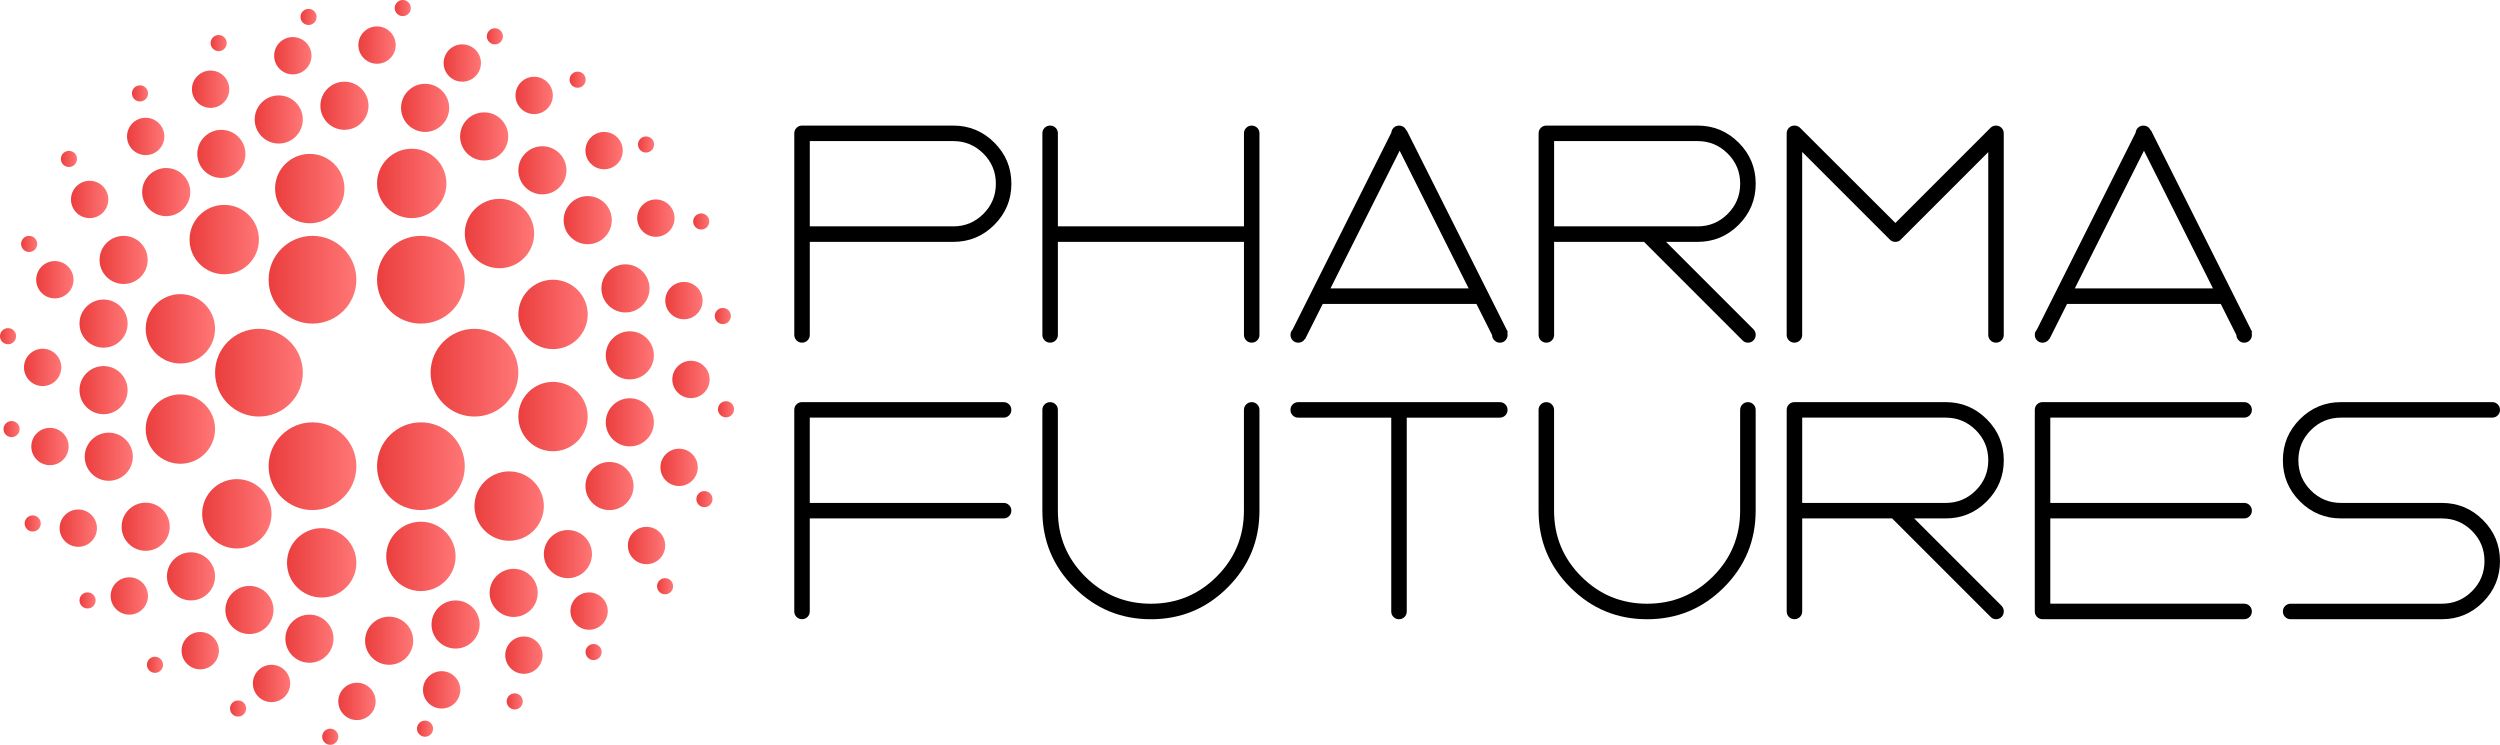
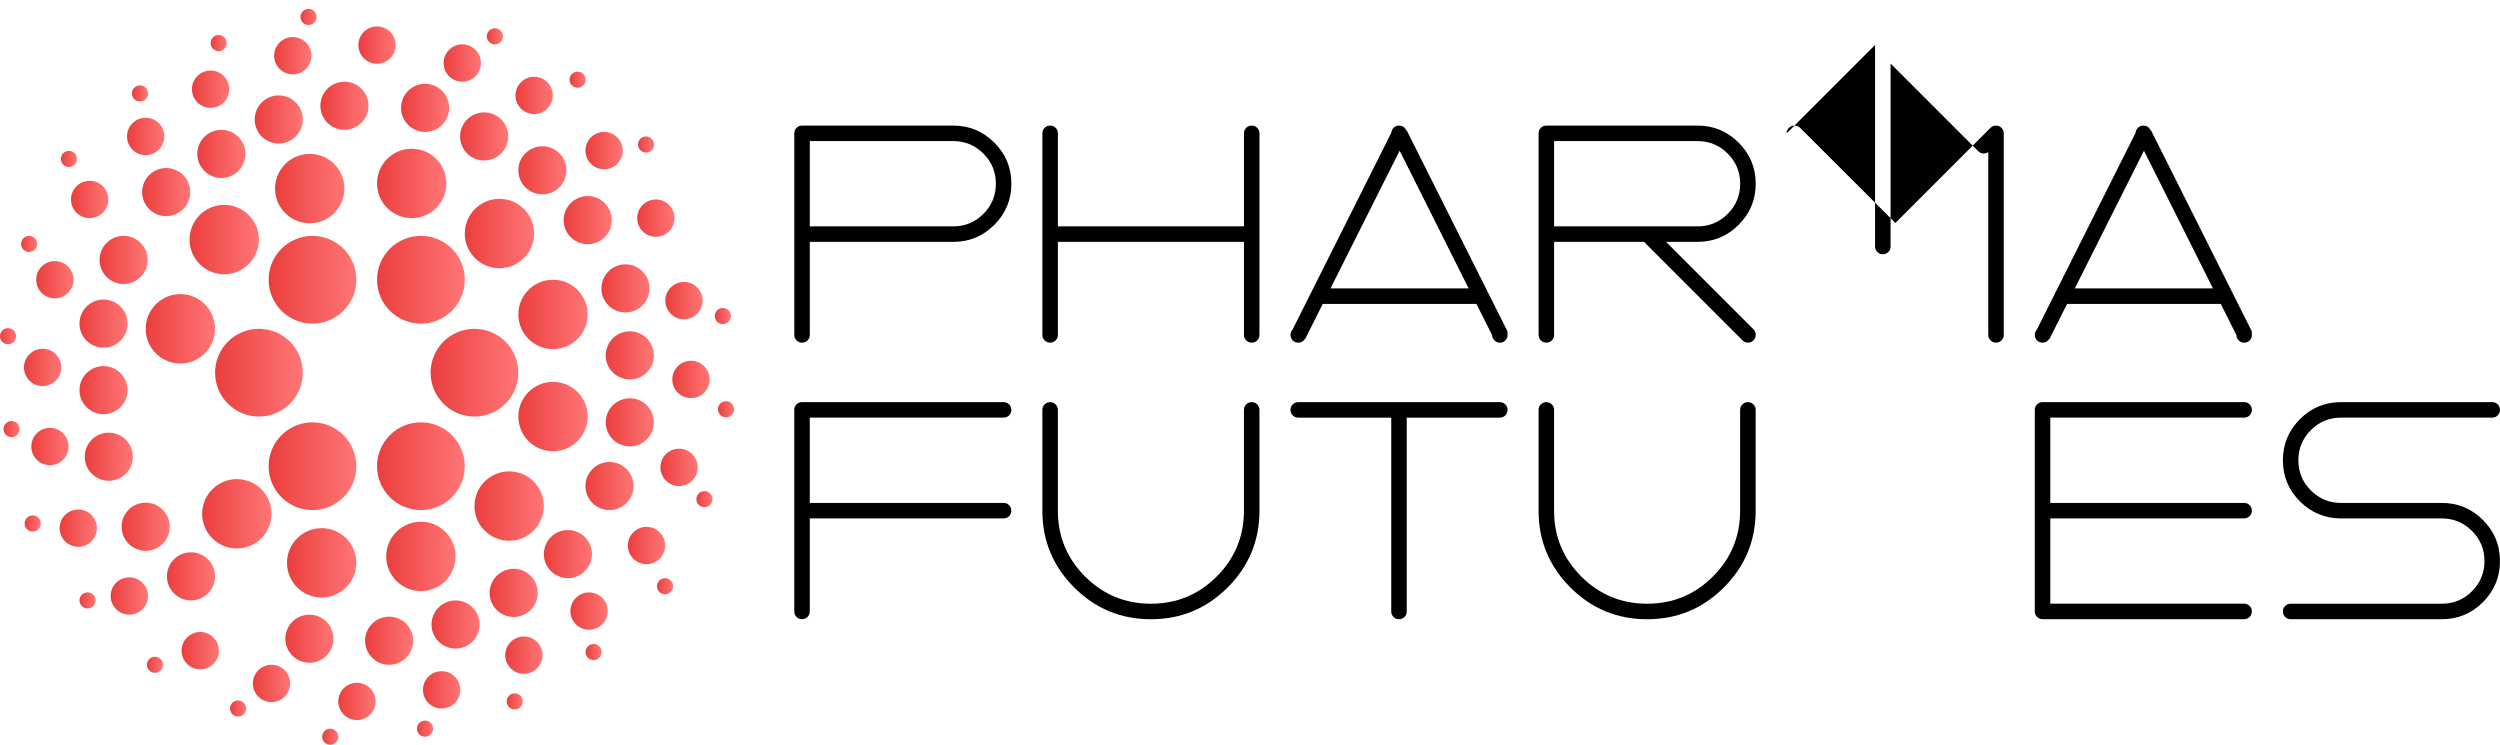
<svg xmlns="http://www.w3.org/2000/svg" xmlns:xlink="http://www.w3.org/1999/xlink" viewBox="0 0 1287.22 383.49">
  <defs>
    <style>
      .cls-1 {
        isolation: isolate;
      }

      .cls-2 {
        fill: url(#linear-gradient);
      }

      .cls-2, .cls-3, .cls-4, .cls-5, .cls-6, .cls-7, .cls-8, .cls-9, .cls-10, .cls-11, .cls-12, .cls-13, .cls-14, .cls-15, .cls-16, .cls-17, .cls-18, .cls-19, .cls-20, .cls-21, .cls-22, .cls-23, .cls-24, .cls-25, .cls-26, .cls-27, .cls-28, .cls-29, .cls-30, .cls-31, .cls-32, .cls-33, .cls-34, .cls-35, .cls-36, .cls-37, .cls-38, .cls-39, .cls-40, .cls-41, .cls-42, .cls-43, .cls-44, .cls-45, .cls-46, .cls-47, .cls-48, .cls-49, .cls-50, .cls-51, .cls-52, .cls-53, .cls-54, .cls-55, .cls-56, .cls-57, .cls-58, .cls-59, .cls-60, .cls-61, .cls-62, .cls-63, .cls-64, .cls-65, .cls-66, .cls-67, .cls-68, .cls-69, .cls-70, .cls-71, .cls-72, .cls-73, .cls-74, .cls-75, .cls-76, .cls-77, .cls-78, .cls-79, .cls-80, .cls-81, .cls-82, .cls-83, .cls-84, .cls-85, .cls-86, .cls-87, .cls-88, .cls-89, .cls-90, .cls-91 {
        mix-blend-mode: darken;
      }

      .cls-3 {
        fill: url(#linear-gradient-2);
      }

      .cls-4 {
        fill: url(#linear-gradient-3);
      }

      .cls-5 {
        fill: url(#linear-gradient-4);
      }

      .cls-6 {
        fill: url(#linear-gradient-9);
      }

      .cls-7 {
        fill: url(#linear-gradient-6);
      }

      .cls-8 {
        fill: url(#linear-gradient-5);
      }

      .cls-9 {
        fill: url(#linear-gradient-7);
      }

      .cls-10 {
        fill: url(#linear-gradient-8);
      }

      .cls-11 {
        fill: url(#linear-gradient-10);
      }

      .cls-12 {
        fill: url(#linear-gradient-11);
      }

      .cls-13 {
        fill: url(#linear-gradient-13);
      }

      .cls-14 {
        fill: url(#linear-gradient-12);
      }

      .cls-15 {
        fill: url(#linear-gradient-90);
      }

      .cls-16 {
        fill: url(#linear-gradient-67);
      }

      .cls-17 {
        fill: url(#linear-gradient-68);
      }

      .cls-18 {
        fill: url(#linear-gradient-69);
      }

      .cls-19 {
        fill: url(#linear-gradient-63);
      }

      .cls-20 {
        fill: url(#linear-gradient-65);
      }

      .cls-21 {
        fill: url(#linear-gradient-64);
      }

      .cls-22 {
        fill: url(#linear-gradient-66);
      }

      .cls-23 {
        fill: url(#linear-gradient-61);
      }

      .cls-24 {
        fill: url(#linear-gradient-60);
      }

      .cls-25 {
        fill: url(#linear-gradient-62);
      }

      .cls-26 {
        fill: url(#linear-gradient-59);
      }

      .cls-27 {
        fill: url(#linear-gradient-58);
      }

      .cls-28 {
        fill: url(#linear-gradient-57);
      }

      .cls-29 {
        fill: url(#linear-gradient-53);
      }

      .cls-30 {
        fill: url(#linear-gradient-54);
      }

      .cls-31 {
        fill: url(#linear-gradient-55);
      }

      .cls-32 {
        fill: url(#linear-gradient-56);
      }

      .cls-33 {
        fill: url(#linear-gradient-50);
      }

      .cls-34 {
        fill: url(#linear-gradient-51);
      }

      .cls-35 {
        fill: url(#linear-gradient-52);
      }

      .cls-36 {
        fill: url(#linear-gradient-79);
      }

      .cls-37 {
        fill: url(#linear-gradient-78);
      }

      .cls-38 {
        fill: url(#linear-gradient-75);
      }

      .cls-39 {
        fill: url(#linear-gradient-74);
      }

      .cls-40 {
        fill: url(#linear-gradient-72);
      }

      .cls-41 {
        fill: url(#linear-gradient-77);
      }

      .cls-42 {
        fill: url(#linear-gradient-76);
      }

      .cls-43 {
        fill: url(#linear-gradient-71);
      }

      .cls-44 {
        fill: url(#linear-gradient-70);
      }

      .cls-45 {
        fill: url(#linear-gradient-73);
      }

      .cls-46 {
        fill: url(#linear-gradient-88);
      }

      .cls-47 {
        fill: url(#linear-gradient-89);
      }

      .cls-48 {
        fill: url(#linear-gradient-87);
      }

      .cls-49 {
        fill: url(#linear-gradient-82);
      }

      .cls-50 {
        fill: url(#linear-gradient-83);
      }

      .cls-51 {
        fill: url(#linear-gradient-85);
      }

      .cls-52 {
        fill: url(#linear-gradient-86);
      }

      .cls-53 {
        fill: url(#linear-gradient-84);
      }

      .cls-54 {
        fill: url(#linear-gradient-80);
      }

      .cls-55 {
        fill: url(#linear-gradient-81);
      }

      .cls-56 {
        fill: url(#linear-gradient-26);
      }

      .cls-57 {
        fill: url(#linear-gradient-27);
      }

      .cls-58 {
        fill: url(#linear-gradient-24);
      }

      .cls-59 {
        fill: url(#linear-gradient-29);
      }

      .cls-60 {
        fill: url(#linear-gradient-39);
      }

      .cls-61 {
        fill: url(#linear-gradient-37);
      }

      .cls-62 {
        fill: url(#linear-gradient-19);
      }

      .cls-63 {
        fill: url(#linear-gradient-14);
      }

      .cls-64 {
        fill: url(#linear-gradient-23);
      }

      .cls-65 {
        fill: url(#linear-gradient-25);
      }

      .cls-66 {
        fill: url(#linear-gradient-28);
      }

      .cls-67 {
        fill: url(#linear-gradient-21);
      }

      .cls-68 {
        fill: url(#linear-gradient-20);
      }

      .cls-69 {
        fill: url(#linear-gradient-22);
      }

      .cls-70 {
        fill: url(#linear-gradient-17);
      }

      .cls-71 {
        fill: url(#linear-gradient-16);
      }

      .cls-72 {
        fill: url(#linear-gradient-15);
      }

      .cls-73 {
        fill: url(#linear-gradient-36);
      }

      .cls-74 {
        fill: url(#linear-gradient-38);
      }

      .cls-75 {
        fill: url(#linear-gradient-34);
      }

      .cls-76 {
        fill: url(#linear-gradient-35);
      }

      .cls-77 {
        fill: url(#linear-gradient-18);
      }

      .cls-78 {
        fill: url(#linear-gradient-32);
      }

      .cls-79 {
        fill: url(#linear-gradient-30);
      }

      .cls-80 {
        fill: url(#linear-gradient-33);
      }

      .cls-81 {
        fill: url(#linear-gradient-31);
      }

      .cls-82 {
        fill: url(#linear-gradient-49);
      }

      .cls-83 {
        fill: url(#linear-gradient-48);
      }

      .cls-84 {
        fill: url(#linear-gradient-45);
      }

      .cls-85 {
        fill: url(#linear-gradient-47);
      }

      .cls-86 {
        fill: url(#linear-gradient-44);
      }

      .cls-87 {
        fill: url(#linear-gradient-46);
      }

      .cls-88 {
        fill: url(#linear-gradient-41);
      }

      .cls-89 {
        fill: url(#linear-gradient-42);
      }

      .cls-90 {
        fill: url(#linear-gradient-40);
      }

      .cls-91 {
        fill: url(#linear-gradient-43);
      }
    </style>
    <linearGradient id="linear-gradient" x1="138.31" y1="144.03" x2="183.5" y2="144.03" gradientUnits="userSpaceOnUse">
      <stop offset="0" stop-color="#eb3e3e" />
      <stop offset="1" stop-color="#ff7676" />
    </linearGradient>
    <linearGradient id="linear-gradient-2" x1="194.13" x2="239.31" xlink:href="#linear-gradient" />
    <linearGradient id="linear-gradient-3" x1="221.7" y1="191.89" x2="266.89" y2="191.89" xlink:href="#linear-gradient" />
    <linearGradient id="linear-gradient-4" x1="110.73" y1="191.89" x2="155.92" y2="191.89" xlink:href="#linear-gradient" />
    <linearGradient id="linear-gradient-5" y1="240.05" y2="240.05" xlink:href="#linear-gradient" />
    <linearGradient id="linear-gradient-6" x1="194.13" y1="240.05" x2="239.31" y2="240.05" xlink:href="#linear-gradient" />
    <linearGradient id="linear-gradient-7" x1="141.63" y1="97.1" x2="177.36" y2="97.1" xlink:href="#linear-gradient" />
    <linearGradient id="linear-gradient-8" x1="194.13" y1="94.44" x2="229.85" y2="94.44" xlink:href="#linear-gradient" />
    <linearGradient id="linear-gradient-9" x1="239.31" y1="120.24" x2="275.04" y2="120.24" xlink:href="#linear-gradient" />
    <linearGradient id="linear-gradient-10" x1="266.89" y1="161.89" x2="302.61" y2="161.89" xlink:href="#linear-gradient" />
    <linearGradient id="linear-gradient-11" x1="266.89" y1="214.48" x2="302.61" y2="214.48" xlink:href="#linear-gradient" />
    <linearGradient id="linear-gradient-12" x1="244.3" y1="260.57" x2="280.02" y2="260.57" xlink:href="#linear-gradient" />
    <linearGradient id="linear-gradient-13" x1="198.86" y1="286.48" x2="234.58" y2="286.48" xlink:href="#linear-gradient" />
    <linearGradient id="linear-gradient-14" x1="147.77" y1="289.8" y2="289.8" xlink:href="#linear-gradient" />
    <linearGradient id="linear-gradient-15" x1="104.09" y1="264.55" x2="139.81" y2="264.55" xlink:href="#linear-gradient" />
    <linearGradient id="linear-gradient-16" x1="75.01" y1="220.93" x2="110.73" y2="220.93" xlink:href="#linear-gradient" />
    <linearGradient id="linear-gradient-17" x1="75.01" y1="169.3" x2="110.73" y2="169.3" xlink:href="#linear-gradient" />
    <linearGradient id="linear-gradient-18" x1="97.6" y1="123.35" x2="133.33" y2="123.35" xlink:href="#linear-gradient" />
    <linearGradient id="linear-gradient-19" x1="73.18" y1="98.9" x2="97.97" y2="98.9" xlink:href="#linear-gradient" />
    <linearGradient id="linear-gradient-20" x1="101.59" y1="79.24" x2="126.38" y2="79.24" xlink:href="#linear-gradient" />
    <linearGradient id="linear-gradient-21" x1="131.13" y1="61.52" x2="155.92" y2="61.52" xlink:href="#linear-gradient" />
    <linearGradient id="linear-gradient-22" x1="164.96" y1="54.45" x2="189.75" y2="54.45" xlink:href="#linear-gradient" />
    <linearGradient id="linear-gradient-23" x1="206.5" y1="55.54" x2="231.28" y2="55.54" xlink:href="#linear-gradient" />
    <linearGradient id="linear-gradient-24" x1="236.9" y1="70.25" x2="261.68" y2="70.25" xlink:href="#linear-gradient" />
    <linearGradient id="linear-gradient-25" x1="266.89" y1="87.69" x2="291.68" y2="87.69" xlink:href="#linear-gradient" />
    <linearGradient id="linear-gradient-26" x1="290.22" y1="113.35" x2="315.01" y2="113.35" xlink:href="#linear-gradient" />
    <linearGradient id="linear-gradient-27" x1="309.66" y1="148.49" x2="334.44" y2="148.49" xlink:href="#linear-gradient" />
    <linearGradient id="linear-gradient-28" x1="51.25" y1="133.83" x2="76.04" y2="133.83" xlink:href="#linear-gradient" />
    <linearGradient id="linear-gradient-29" x1="36.55" y1="102.7" x2="55.76" y2="102.7" xlink:href="#linear-gradient" />
    <linearGradient id="linear-gradient-30" x1="18.64" x2="37.85" xlink:href="#linear-gradient" />
    <linearGradient id="linear-gradient-31" x1="65.4" y1="70.25" x2="84.62" y2="70.25" xlink:href="#linear-gradient" />
    <linearGradient id="linear-gradient-32" x1="98.83" y1="45.94" x2="118.04" y2="45.94" xlink:href="#linear-gradient" />
    <linearGradient id="linear-gradient-33" x1="141.16" y1="28.69" x2="160.38" y2="28.69" xlink:href="#linear-gradient" />
    <linearGradient id="linear-gradient-34" x1="184.52" y1="23.21" x2="203.73" y2="23.21" xlink:href="#linear-gradient" />
    <linearGradient id="linear-gradient-35" x1="228.42" y1="32.45" x2="247.64" y2="32.45" xlink:href="#linear-gradient" />
    <linearGradient id="linear-gradient-36" x1="265.43" y1="49.13" x2="284.64" y2="49.13" xlink:href="#linear-gradient" />
    <linearGradient id="linear-gradient-37" x1="301.45" y1="77.54" x2="320.66" y2="77.54" xlink:href="#linear-gradient" />
    <linearGradient id="linear-gradient-38" x1="328.1" y1="112.31" x2="347.31" y2="112.31" xlink:href="#linear-gradient" />
    <linearGradient id="linear-gradient-39" x1="342.55" y1="154.78" x2="361.76" y2="154.78" xlink:href="#linear-gradient" />
    <linearGradient id="linear-gradient-40" x1="10.86" y1="125.59" x2="19.17" y2="125.59" xlink:href="#linear-gradient" />
    <linearGradient id="linear-gradient-41" x1="31.34" y1="81.83" x2="39.65" y2="81.83" xlink:href="#linear-gradient" />
    <linearGradient id="linear-gradient-42" x1="67.92" y1="48.09" x2="76.23" y2="48.09" xlink:href="#linear-gradient" />
    <linearGradient id="linear-gradient-43" x1="108.44" y1="22.18" x2="116.74" y2="22.18" xlink:href="#linear-gradient" />
    <linearGradient id="linear-gradient-44" x1="154.72" y1="8.72" x2="163.03" y2="8.72" xlink:href="#linear-gradient" />
    <linearGradient id="linear-gradient-45" x1="203.23" y1="4.15" x2="211.53" y2="4.15" xlink:href="#linear-gradient" />
    <linearGradient id="linear-gradient-46" x1="250.66" y1="18.7" x2="258.96" y2="18.7" xlink:href="#linear-gradient" />
    <linearGradient id="linear-gradient-47" x1="293.27" y1="41.03" x2="301.57" y2="41.03" xlink:href="#linear-gradient" />
    <linearGradient id="linear-gradient-48" x1="328.49" y1="74.4" x2="336.79" y2="74.4" xlink:href="#linear-gradient" />
    <linearGradient id="linear-gradient-49" x1="356.89" y1="114.04" x2="365.2" y2="114.04" xlink:href="#linear-gradient" />
    <linearGradient id="linear-gradient-50" x1="368.02" y1="162.72" x2="376.33" y2="162.72" xlink:href="#linear-gradient" />
    <linearGradient id="linear-gradient-51" x1="369.66" y1="210.73" x2="377.96" y2="210.73" xlink:href="#linear-gradient" />
    <linearGradient id="linear-gradient-52" x1="358.55" y1="256.99" x2="366.86" y2="256.99" xlink:href="#linear-gradient" />
    <linearGradient id="linear-gradient-53" x1="338.29" y1="301.84" x2="346.59" y2="301.84" xlink:href="#linear-gradient" />
    <linearGradient id="linear-gradient-54" x1="301.49" y1="335.73" x2="309.8" y2="335.73" xlink:href="#linear-gradient" />
    <linearGradient id="linear-gradient-55" x1="260.87" y1="361.15" x2="269.18" y2="361.15" xlink:href="#linear-gradient" />
    <linearGradient id="linear-gradient-56" x1="214.69" y1="375.19" x2="223" y2="375.19" xlink:href="#linear-gradient" />
    <linearGradient id="linear-gradient-57" x1="165.89" y1="379.34" x2="174.19" y2="379.34" xlink:href="#linear-gradient" />
    <linearGradient id="linear-gradient-58" x1="118.42" y1="364.8" x2="126.73" y2="364.8" xlink:href="#linear-gradient" />
    <linearGradient id="linear-gradient-59" x1="75.65" y1="342.3" x2="83.95" y2="342.3" xlink:href="#linear-gradient" />
    <linearGradient id="linear-gradient-60" x1="40.93" y1="309.15" x2="49.23" y2="309.15" xlink:href="#linear-gradient" />
    <linearGradient id="linear-gradient-61" x1="12.69" y1="269.53" x2="20.99" y2="269.53" xlink:href="#linear-gradient" />
    <linearGradient id="linear-gradient-62" x1="1.81" y1="220.93" x2="10.11" y2="220.93" xlink:href="#linear-gradient" />
    <linearGradient id="linear-gradient-63" x1="0" y1="173.1" x2="8.31" y2="173.1" xlink:href="#linear-gradient" />
    <linearGradient id="linear-gradient-64" x1="40.93" y1="166.62" x2="65.71" y2="166.62" xlink:href="#linear-gradient" />
    <linearGradient id="linear-gradient-65" x1="40.93" y1="200.88" x2="65.71" y2="200.88" xlink:href="#linear-gradient" />
    <linearGradient id="linear-gradient-66" x1="43.61" y1="235.16" x2="68.4" y2="235.16" xlink:href="#linear-gradient" />
    <linearGradient id="linear-gradient-67" x1="62.62" y1="271.21" x2="87.4" y2="271.21" xlink:href="#linear-gradient" />
    <linearGradient id="linear-gradient-68" x1="85.95" y1="296.76" x2="110.73" y2="296.76" xlink:href="#linear-gradient" />
    <linearGradient id="linear-gradient-69" x1="116.04" y1="314.07" x2="140.83" y2="314.07" xlink:href="#linear-gradient" />
    <linearGradient id="linear-gradient-70" x1="146.94" y1="328.86" x2="171.73" y2="328.86" xlink:href="#linear-gradient" />
    <linearGradient id="linear-gradient-71" x1="187.97" y1="329.9" x2="212.76" y2="329.9" xlink:href="#linear-gradient" />
    <linearGradient id="linear-gradient-72" x1="222.19" y1="321.55" x2="246.98" y2="321.55" xlink:href="#linear-gradient" />
    <linearGradient id="linear-gradient-73" x1="252.1" y1="305.27" x2="276.88" y2="305.27" xlink:href="#linear-gradient" />
    <linearGradient id="linear-gradient-74" x1="280.02" y1="285.3" x2="304.81" y2="285.3" xlink:href="#linear-gradient" />
    <linearGradient id="linear-gradient-75" x1="301.43" y1="250.25" x2="326.22" y2="250.25" xlink:href="#linear-gradient" />
    <linearGradient id="linear-gradient-76" x1="311.9" y1="217.45" x2="336.69" y2="217.45" xlink:href="#linear-gradient" />
    <linearGradient id="linear-gradient-77" x1="311.9" y1="182.97" x2="336.69" y2="182.97" xlink:href="#linear-gradient" />
    <linearGradient id="linear-gradient-78" x1="346.18" y1="195.37" x2="365.39" y2="195.37" xlink:href="#linear-gradient" />
    <linearGradient id="linear-gradient-79" x1="340.06" y1="240.64" x2="359.27" y2="240.64" xlink:href="#linear-gradient" />
    <linearGradient id="linear-gradient-80" x1="323.28" y1="280.88" x2="342.49" y2="280.88" xlink:href="#linear-gradient" />
    <linearGradient id="linear-gradient-81" x1="293.71" y1="314.64" x2="312.92" y2="314.64" xlink:href="#linear-gradient" />
    <linearGradient id="linear-gradient-82" x1="260.15" y1="337.33" x2="279.37" y2="337.33" xlink:href="#linear-gradient" />
    <linearGradient id="linear-gradient-83" x1="217.79" y1="355.2" x2="237" y2="355.2" xlink:href="#linear-gradient" />
    <linearGradient id="linear-gradient-84" x1="174.19" y1="361.15" x2="193.4" y2="361.15" xlink:href="#linear-gradient" />
    <linearGradient id="linear-gradient-85" x1="130.21" y1="351.9" x2="149.42" y2="351.9" xlink:href="#linear-gradient" />
    <linearGradient id="linear-gradient-86" x1="93.49" y1="335.02" x2="112.71" y2="335.02" xlink:href="#linear-gradient" />
    <linearGradient id="linear-gradient-87" x1="56.99" y1="306.86" x2="76.2" y2="306.86" xlink:href="#linear-gradient" />
    <linearGradient id="linear-gradient-88" x1="30.7" y1="271.94" x2="49.91" y2="271.94" xlink:href="#linear-gradient" />
    <linearGradient id="linear-gradient-89" x1="16.12" y1="229.91" x2="35.33" y2="229.91" xlink:href="#linear-gradient" />
    <linearGradient id="linear-gradient-90" x1="12.36" y1="189.17" x2="31.57" y2="189.17" xlink:href="#linear-gradient" />
  </defs>
  <g class="cls-1">
    <g id="Layer_2" data-name="Layer 2">
      <g id="Layer_1-2" data-name="Layer 1">
        <g>
          <g>
            <circle class="cls-2" cx="160.9" cy="144.03" r="22.59" />
            <circle class="cls-3" cx="216.72" cy="144.03" r="22.59" />
            <circle class="cls-4" cx="244.3" cy="191.89" r="22.59" />
            <circle class="cls-5" cx="133.33" cy="191.89" r="22.59" />
            <circle class="cls-8" cx="160.9" cy="240.05" r="22.59" />
            <circle class="cls-7" cx="216.72" cy="240.05" r="22.59" />
            <circle class="cls-9" cx="159.49" cy="97.1" r="17.86" />
            <circle class="cls-10" cx="211.99" cy="94.44" r="17.86" />
            <circle class="cls-6" cx="257.17" cy="120.24" r="17.86" />
            <circle class="cls-11" cx="284.75" cy="161.89" r="17.86" />
            <circle class="cls-12" cx="284.75" cy="214.48" r="17.86" />
            <circle class="cls-14" cx="262.16" cy="260.57" r="17.86" />
            <circle class="cls-13" cx="216.72" cy="286.48" r="17.86" />
            <circle class="cls-63" cx="165.63" cy="289.8" r="17.86" />
            <circle class="cls-72" cx="121.95" cy="264.55" r="17.86" />
-             <circle class="cls-71" cx="92.87" cy="220.93" r="17.86" />
            <circle class="cls-70" cx="92.87" cy="169.3" r="17.86" />
            <circle class="cls-77" cx="115.46" cy="123.35" r="17.86" />
            <circle class="cls-62" cx="85.58" cy="98.9" r="12.39" />
            <circle class="cls-68" cx="113.98" cy="79.24" r="12.39" />
            <circle class="cls-67" cx="143.53" cy="61.52" r="12.39" />
            <circle class="cls-69" cx="177.36" cy="54.45" r="12.39" />
            <circle class="cls-64" cx="218.89" cy="55.54" r="12.39" />
            <circle class="cls-58" cx="249.29" cy="70.25" r="12.39" />
            <circle class="cls-65" cx="279.28" cy="87.69" r="12.39" />
            <circle class="cls-56" cx="302.61" cy="113.35" r="12.39" />
            <circle class="cls-57" cx="322.05" cy="148.49" r="12.39" />
            <circle class="cls-66" cx="63.65" cy="133.83" r="12.39" />
            <circle class="cls-59" cx="46.16" cy="102.7" r="9.61" />
            <circle class="cls-79" cx="28.25" cy="144.03" r="9.61" />
            <circle class="cls-81" cx="75.01" cy="70.25" r="9.61" />
            <circle class="cls-78" cx="108.44" cy="45.94" r="9.61" />
            <circle class="cls-80" cx="150.77" cy="28.69" r="9.61" />
            <circle class="cls-75" cx="194.13" cy="23.21" r="9.61" />
            <circle class="cls-76" cx="238.03" cy="32.45" r="9.61" />
            <circle class="cls-73" cx="275.04" cy="49.13" r="9.61" />
            <circle class="cls-61" cx="311.05" cy="77.54" r="9.61" />
            <circle class="cls-74" cx="337.7" cy="112.31" r="9.61" />
            <circle class="cls-60" cx="352.16" cy="154.78" r="9.61" />
            <circle class="cls-90" cx="15.01" cy="125.59" r="4.15" />
            <circle class="cls-88" cx="35.5" cy="81.83" r="4.15" />
            <circle class="cls-89" cx="72.08" cy="48.09" r="4.15" />
            <circle class="cls-91" cx="112.59" cy="22.18" r="4.15" />
            <circle class="cls-86" cx="158.87" cy="8.72" r="4.15" />
-             <circle class="cls-84" cx="207.38" cy="4.15" r="4.15" />
            <circle class="cls-87" cx="254.81" cy="18.7" r="4.15" />
            <circle class="cls-85" cx="297.42" cy="41.03" r="4.15" />
            <circle class="cls-83" cx="332.64" cy="74.4" r="4.15" />
-             <circle class="cls-82" cx="361.05" cy="114.04" r="4.15" />
            <circle class="cls-33" cx="372.18" cy="162.72" r="4.15" />
            <circle class="cls-34" cx="373.81" cy="210.73" r="4.15" />
            <circle class="cls-35" cx="362.71" cy="256.99" r="4.15" />
            <circle class="cls-29" cx="342.44" cy="301.84" r="4.15" />
            <circle class="cls-30" cx="305.64" cy="335.73" r="4.15" />
            <circle class="cls-31" cx="265.03" cy="361.15" r="4.15" />
            <circle class="cls-32" cx="218.84" cy="375.19" r="4.15" />
            <circle class="cls-28" cx="170.04" cy="379.34" r="4.15" />
            <circle class="cls-27" cx="122.58" cy="364.8" r="4.15" />
            <circle class="cls-26" cx="79.8" cy="342.3" r="4.15" />
            <circle class="cls-24" cx="45.08" cy="309.15" r="4.15" />
            <circle class="cls-23" cx="16.84" cy="269.53" r="4.15" />
            <circle class="cls-25" cx="5.96" cy="220.93" r="4.15" />
            <circle class="cls-19" cx="4.15" cy="173.1" r="4.15" />
            <circle class="cls-21" cx="53.32" cy="166.62" r="12.39" />
            <circle class="cls-20" cx="53.32" cy="200.88" r="12.39" />
            <circle class="cls-22" cx="56.01" cy="235.16" r="12.39" />
            <circle class="cls-16" cx="75.01" cy="271.21" r="12.39" />
            <circle class="cls-17" cx="98.34" cy="296.76" r="12.39" />
-             <circle class="cls-18" cx="128.44" cy="314.07" r="12.39" />
            <circle class="cls-44" cx="159.33" cy="328.86" r="12.39" />
            <circle class="cls-43" cx="200.37" cy="329.9" r="12.39" />
            <circle class="cls-40" cx="234.58" cy="321.55" r="12.39" />
            <circle class="cls-45" cx="264.49" cy="305.27" r="12.39" />
            <circle class="cls-39" cx="292.41" cy="285.3" r="12.39" />
            <circle class="cls-38" cx="313.83" cy="250.25" r="12.39" />
            <circle class="cls-42" cx="324.29" cy="217.45" r="12.39" />
            <circle class="cls-41" cx="324.29" cy="182.97" r="12.39" />
            <circle class="cls-37" cx="355.78" cy="195.37" r="9.61" />
            <circle class="cls-36" cx="349.66" cy="240.64" r="9.61" />
            <circle class="cls-54" cx="332.89" cy="280.88" r="9.61" />
            <circle class="cls-55" cx="303.32" cy="314.64" r="9.61" />
            <circle class="cls-49" cx="269.76" cy="337.33" r="9.61" />
            <circle class="cls-50" cx="227.4" cy="355.2" r="9.61" />
            <circle class="cls-53" cx="183.8" cy="361.15" r="9.61" />
            <circle class="cls-51" cx="139.81" cy="351.9" r="9.61" />
            <circle class="cls-52" cx="103.1" cy="335.02" r="9.61" />
            <circle class="cls-48" cx="66.59" cy="306.86" r="9.61" />
            <circle class="cls-46" cx="40.31" cy="271.94" r="9.61" />
            <circle class="cls-47" cx="25.73" cy="229.91" r="9.61" />
            <circle class="cls-15" cx="21.96" cy="189.17" r="9.61" />
          </g>
          <g>
            <path d="M416.95,124.54v47.9c0,1.12-.39,2.06-1.16,2.83-.77.77-1.72,1.16-2.83,1.16s-2.06-.39-2.83-1.16c-.77-.77-1.16-1.72-1.16-2.83v-103.79c0-1.12.38-2.06,1.16-2.83.77-.77,1.72-1.16,2.83-1.16h77.85c8.25,0,15.3,2.93,21.16,8.78s8.78,12.91,8.78,21.16-2.93,15.3-8.78,21.16-12.91,8.78-21.16,8.78h-73.85ZM490.8,116.56c6.07,0,11.24-2.14,15.53-6.43,4.28-4.28,6.43-9.46,6.43-15.53s-2.14-11.24-6.43-15.53c-4.29-4.28-9.46-6.43-15.53-6.43h-73.85v43.91h73.85Z" />
            <path d="M536.71,68.65c0-1.12.38-2.06,1.16-2.83.77-.77,1.72-1.16,2.83-1.16s2.06.39,2.83,1.16c.77.77,1.16,1.72,1.16,2.83v47.9h95.81v-47.9c0-1.12.38-2.06,1.16-2.83.77-.77,1.72-1.16,2.83-1.16s2.06.39,2.83,1.16c.77.77,1.16,1.72,1.16,2.83v103.79c0,1.12-.39,2.06-1.16,2.83-.77.77-1.72,1.16-2.83,1.16s-2.06-.39-2.83-1.16c-.77-.77-1.16-1.72-1.16-2.83v-47.9h-95.81v47.9c0,1.12-.39,2.06-1.16,2.83-.77.77-1.72,1.16-2.83,1.16s-2.06-.39-2.83-1.16c-.77-.77-1.16-1.72-1.16-2.83v-103.79Z" />
            <path d="M671.88,174.52c-.16.27-.35.51-.56.72-.8.8-1.76,1.2-2.87,1.2s-2.06-.39-2.83-1.16c-.77-.77-1.16-1.72-1.16-2.83s.35-1.97,1.04-2.71l50.86-101.4c.11-1.01.51-1.86,1.2-2.55.75-.75,1.68-1.12,2.79-1.12s2.08.37,2.87,1.12c.37.43.66.88.88,1.36l.16-.08,52.14,103.95-.32.16c.11.43.16.85.16,1.28,0,1.12-.39,2.06-1.16,2.83-.77.77-1.72,1.16-2.83,1.16s-2.05-.4-2.79-1.2c-.8-.75-1.2-1.65-1.2-2.72l-8.07-16.05h-79.12l-9.1,18.12-.08-.08ZM720.66,77.6l-35.61,70.9h71.14l-35.53-70.9Z" />
            <path d="M903.98,172.45c0,1.12-.39,2.06-1.16,2.83-.77.77-1.72,1.16-2.83,1.16s-2.05-.4-2.79-1.2c-.21-.16-.37-.32-.48-.48l-50.22-50.22h-46.31v47.9c0,1.12-.39,2.06-1.16,2.83-.77.77-1.72,1.16-2.83,1.16s-2.06-.39-2.83-1.16c-.77-.77-1.16-1.72-1.16-2.83v-103.79c0-1.12.38-2.06,1.16-2.83.77-.77,1.72-1.16,2.83-1.16h77.85c8.25,0,15.3,2.93,21.16,8.78,5.86,5.86,8.78,12.91,8.78,21.16s-2.93,15.3-8.78,21.16c-5.86,5.86-12.91,8.78-21.16,8.78h-16.21l45.03,45.03c.74.8,1.12,1.76,1.12,2.87ZM874.04,116.56c6.07,0,11.24-2.14,15.53-6.43,4.28-4.28,6.43-9.46,6.43-15.53s-2.14-11.24-6.43-15.53c-4.29-4.28-9.46-6.43-15.53-6.43h-73.85v43.91h73.85Z" />
-             <path d="M919.95,68.65c0-1.12.38-2.06,1.16-2.83.77-.77,1.72-1.16,2.83-1.16s2.08.37,2.87,1.12l49.1,49.02,48.54-48.54c.16-.16.32-.32.48-.48.74-.75,1.68-1.12,2.79-1.12s2.06.39,2.83,1.16c.77.77,1.16,1.72,1.16,2.83v103.79c0,1.12-.39,2.06-1.16,2.83-.77.77-1.72,1.16-2.83,1.16s-2.06-.39-2.83-1.16c-.77-.77-1.16-1.72-1.16-2.83v-94.13l-45.03,45.03-.48.48c-.69.48-1.49.72-2.4.72-1.12,0-2.05-.4-2.79-1.2-.21-.16-.37-.32-.48-.48l-44.63-44.63v94.21c0,1.12-.39,2.06-1.16,2.83-.77.77-1.72,1.16-2.83,1.16s-2.06-.39-2.83-1.16c-.77-.77-1.16-1.72-1.16-2.83v-103.79Z" />
+             <path d="M919.95,68.65c0-1.12.38-2.06,1.16-2.83.77-.77,1.72-1.16,2.83-1.16s2.08.37,2.87,1.12l49.1,49.02,48.54-48.54c.16-.16.32-.32.48-.48.74-.75,1.68-1.12,2.79-1.12s2.06.39,2.83,1.16c.77.77,1.16,1.72,1.16,2.83v103.79c0,1.12-.39,2.06-1.16,2.83-.77.77-1.72,1.16-2.83,1.16s-2.06-.39-2.83-1.16c-.77-.77-1.16-1.72-1.16-2.83v-94.13c-.69.48-1.49.72-2.4.72-1.12,0-2.05-.4-2.79-1.2-.21-.16-.37-.32-.48-.48l-44.63-44.63v94.21c0,1.12-.39,2.06-1.16,2.83-.77.77-1.72,1.16-2.83,1.16s-2.06-.39-2.83-1.16c-.77-.77-1.16-1.72-1.16-2.83v-103.79Z" />
            <path d="M1055.12,174.52c-.16.27-.35.51-.56.72-.8.8-1.76,1.2-2.87,1.2s-2.06-.39-2.83-1.16c-.77-.77-1.16-1.72-1.16-2.83s.35-1.97,1.04-2.71l50.86-101.4c.11-1.01.51-1.86,1.2-2.55.75-.75,1.68-1.12,2.79-1.12s2.08.37,2.87,1.12c.37.43.66.88.88,1.36l.16-.08,52.14,103.95-.32.16c.11.43.16.85.16,1.28,0,1.12-.39,2.06-1.16,2.83-.77.77-1.72,1.16-2.83,1.16s-2.05-.4-2.79-1.2c-.8-.75-1.2-1.65-1.2-2.72l-8.07-16.05h-79.12l-9.1,18.12-.08-.08ZM1103.9,77.6l-35.61,70.9h71.14l-35.53-70.9Z" />
            <path d="M412.95,207.05h103.79c1.12,0,2.06.39,2.83,1.16.77.77,1.16,1.72,1.16,2.83s-.39,2.06-1.16,2.83c-.77.77-1.72,1.16-2.83,1.16h-99.8v43.91h99.8c1.12,0,2.06.39,2.83,1.16.77.77,1.16,1.72,1.16,2.83s-.39,2.06-1.16,2.83c-.77.77-1.72,1.16-2.83,1.16h-99.8v47.9c0,1.12-.39,2.06-1.16,2.83-.77.77-1.72,1.16-2.83,1.16s-2.06-.39-2.83-1.16c-.77-.77-1.16-1.72-1.16-2.83v-103.79c0-1.12.38-2.06,1.16-2.83.77-.77,1.72-1.16,2.83-1.16Z" />
            <path d="M640.5,211.05c0-1.12.38-2.06,1.16-2.83.77-.77,1.72-1.16,2.83-1.16s2.06.39,2.83,1.16c.77.77,1.16,1.72,1.16,2.83v51.9c0,15.44-5.46,28.61-16.37,39.52-10.91,10.91-24.08,16.37-39.52,16.37s-28.61-5.45-39.52-16.37c-10.91-10.91-16.37-24.09-16.37-39.52v-51.9c0-1.12.38-2.06,1.16-2.83.77-.77,1.72-1.16,2.83-1.16s2.06.39,2.83,1.16c.77.77,1.16,1.72,1.16,2.83v51.9c0,13.25,4.67,24.55,14.01,33.89,9.34,9.34,20.64,14.01,33.89,14.01s24.55-4.67,33.89-14.01c9.34-9.34,14.01-20.64,14.01-33.89v-51.9Z" />
            <path d="M668.44,215.04c-1.12,0-2.06-.39-2.83-1.16-.77-.77-1.16-1.72-1.16-2.83s.38-2.06,1.16-2.83c.77-.77,1.72-1.16,2.83-1.16h103.79c1.12,0,2.06.39,2.83,1.16.77.77,1.16,1.72,1.16,2.83s-.39,2.06-1.16,2.83c-.77.77-1.72,1.16-2.83,1.16h-47.91v99.8c0,1.12-.39,2.06-1.16,2.83-.77.77-1.71,1.16-2.83,1.16s-2.06-.39-2.83-1.16c-.77-.77-1.16-1.72-1.16-2.83v-99.8h-47.9Z" />
            <path d="M895.99,211.05c0-1.12.38-2.06,1.16-2.83.77-.77,1.72-1.16,2.83-1.16s2.06.39,2.83,1.16c.77.77,1.16,1.72,1.16,2.83v51.9c0,15.44-5.46,28.61-16.37,39.52-10.91,10.91-24.08,16.37-39.52,16.37s-28.61-5.45-39.52-16.37c-10.91-10.91-16.37-24.09-16.37-39.52v-51.9c0-1.12.38-2.06,1.16-2.83.77-.77,1.72-1.16,2.83-1.16s2.06.39,2.83,1.16c.77.77,1.16,1.72,1.16,2.83v51.9c0,13.25,4.67,24.55,14.01,33.89,9.34,9.34,20.64,14.01,33.89,14.01s24.55-4.67,33.89-14.01c9.34-9.34,14.01-20.64,14.01-33.89v-51.9Z" />
-             <path d="M1031.72,314.84c0,1.12-.39,2.06-1.16,2.83-.77.77-1.72,1.16-2.83,1.16s-2.05-.4-2.79-1.2c-.21-.16-.37-.32-.48-.48l-50.22-50.22h-46.31v47.9c0,1.12-.39,2.06-1.16,2.83-.77.77-1.72,1.16-2.83,1.16s-2.06-.39-2.83-1.16c-.77-.77-1.16-1.72-1.16-2.83v-103.79c0-1.12.38-2.06,1.16-2.83.77-.77,1.72-1.16,2.83-1.16h77.85c8.25,0,15.3,2.93,21.16,8.78s8.78,12.91,8.78,21.16-2.93,15.3-8.78,21.16-12.91,8.78-21.16,8.78h-16.21l45.03,45.03c.74.8,1.12,1.76,1.12,2.87ZM1001.78,258.95c6.07,0,11.24-2.14,15.53-6.43,4.28-4.28,6.43-9.46,6.43-15.53s-2.14-11.24-6.43-15.53c-4.29-4.28-9.46-6.43-15.53-6.43h-73.85v43.91h73.85Z" />
            <path d="M1051.68,207.05h103.79c1.12,0,2.06.39,2.83,1.16.77.77,1.16,1.72,1.16,2.83s-.39,2.06-1.16,2.83c-.77.77-1.72,1.16-2.83,1.16h-99.8v43.91h99.8c1.12,0,2.06.39,2.83,1.16.77.77,1.16,1.72,1.16,2.83s-.39,2.06-1.16,2.83c-.77.77-1.72,1.16-2.83,1.16h-99.8v43.91h99.8c1.12,0,2.06.39,2.83,1.16.77.77,1.16,1.72,1.16,2.83s-.39,2.06-1.16,2.83c-.77.77-1.72,1.16-2.83,1.16h-103.79c-1.12,0-2.06-.39-2.83-1.16-.77-.77-1.16-1.72-1.16-2.83v-103.79c0-1.12.38-2.06,1.16-2.83.77-.77,1.72-1.16,2.83-1.16Z" />
            <path d="M1283.22,207.05c1.12,0,2.06.39,2.83,1.16.77.77,1.16,1.72,1.16,2.83s-.39,2.06-1.16,2.83c-.77.77-1.72,1.16-2.83,1.16h-77.85c-6.07,0-11.25,2.14-15.53,6.43s-6.43,9.46-6.43,15.53,2.14,11.24,6.43,15.53c4.28,4.29,9.46,6.43,15.53,6.43h51.9c8.25,0,15.3,2.93,21.16,8.78,5.86,5.86,8.78,12.91,8.78,21.16s-2.93,15.3-8.78,21.16c-5.86,5.86-12.91,8.78-21.16,8.78h-77.85c-1.12,0-2.06-.39-2.83-1.16-.77-.77-1.16-1.72-1.16-2.83s.38-2.06,1.16-2.83c.77-.77,1.72-1.16,2.83-1.16h77.85c6.07,0,11.24-2.14,15.53-6.43,4.28-4.28,6.43-9.46,6.43-15.53s-2.14-11.24-6.43-15.53c-4.29-4.28-9.46-6.43-15.53-6.43h-51.9c-8.25,0-15.3-2.93-21.16-8.78-5.86-5.86-8.78-12.91-8.78-21.16s2.93-15.3,8.78-21.16c5.85-5.86,12.91-8.78,21.16-8.78h77.85Z" />
          </g>
        </g>
      </g>
    </g>
  </g>
</svg>